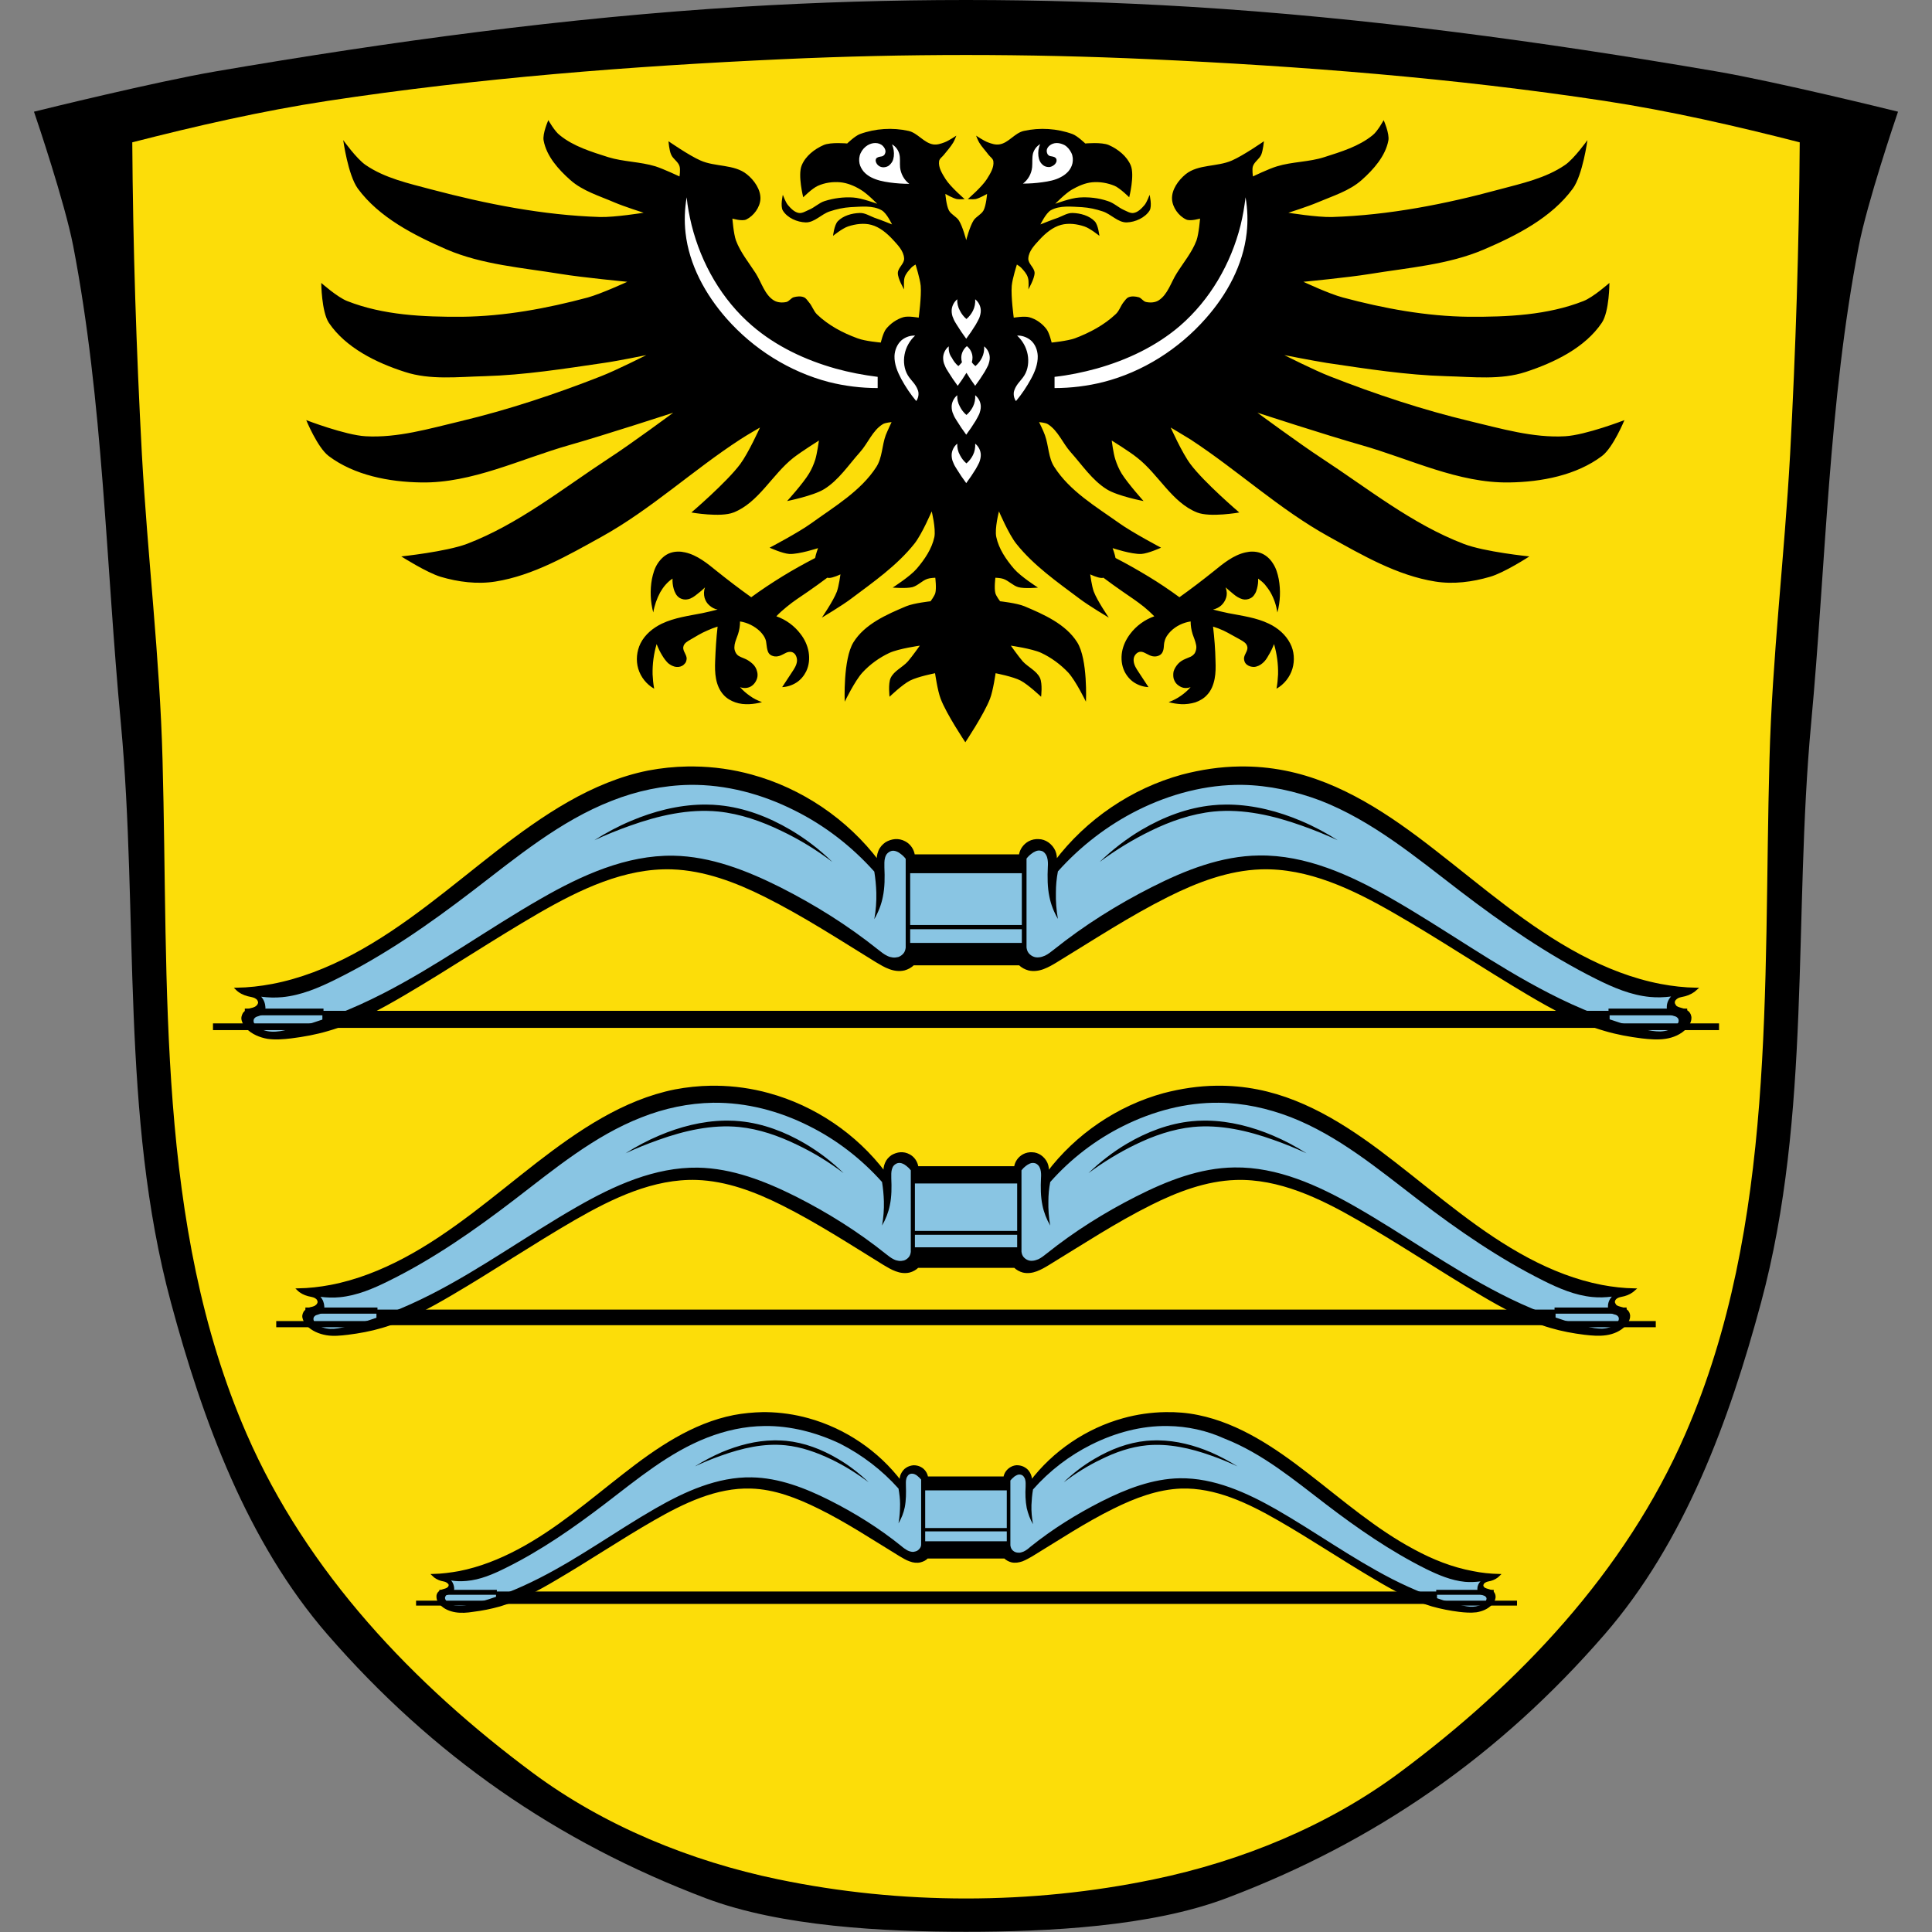
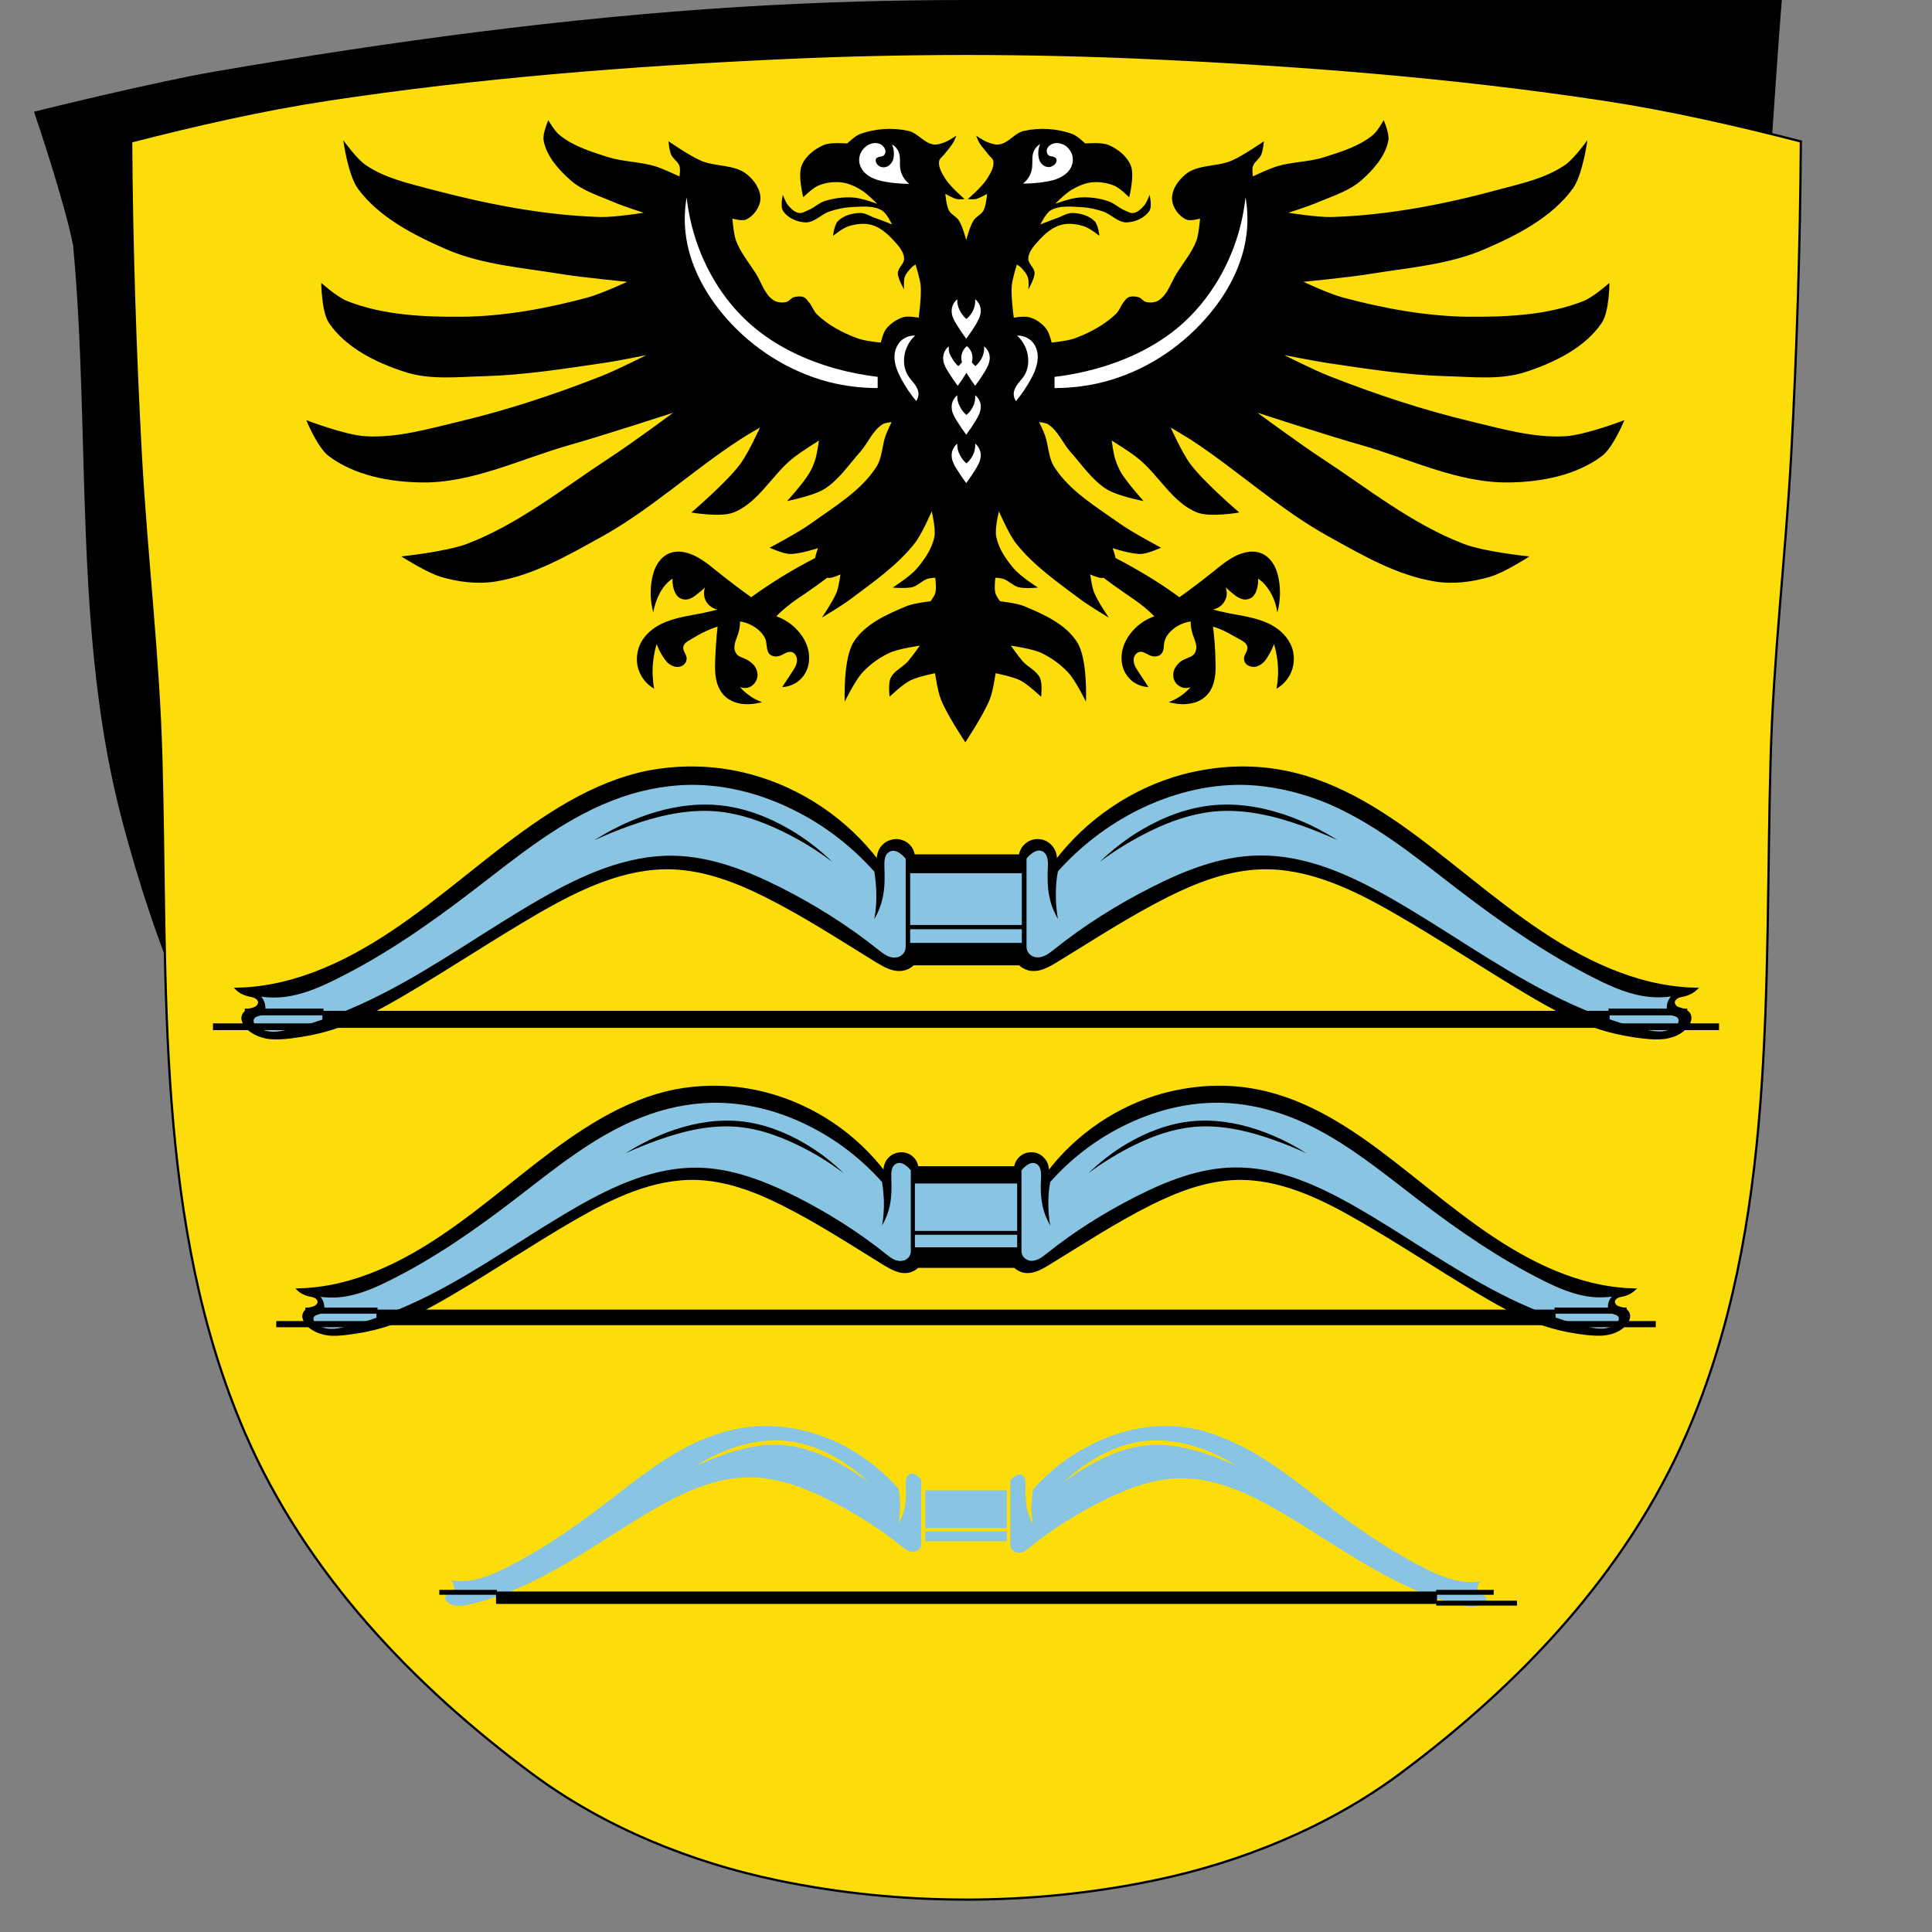
<svg xmlns="http://www.w3.org/2000/svg" xmlns:ns1="http://sodipodi.sourceforge.net/DTD/sodipodi-0.dtd" xmlns:ns2="http://www.inkscape.org/namespaces/inkscape" version="1.1" id="svg1664" x="0px" y="0px" viewBox="0 0 861.8 861.8" style="enable-background:new 0 0 861.8 861.8;" xml:space="preserve">
  <rect x="0" y="0" width="861.8" height="861.8" fill="#808080" stroke="none" />
  <style type="text/css">
	.st0{fill-rule:evenodd;clip-rule:evenodd;stroke:#000000;stroke-width:5;}
	.st1{fill:#FCDD09;stroke:#000000;stroke-width:1;}
	.st2{stroke:#000000;stroke-width:1;}
	.st3{fill-rule:evenodd;clip-rule:evenodd;fill:#89C5E3;}
	.st4{fill-rule:evenodd;clip-rule:evenodd;stroke:#000000;stroke-width:1;stroke-linecap:round;stroke-linejoin:round;}
	.st5{fill:none;stroke:#000000;stroke-width:3;}
	.st6{stroke:#000000;stroke-width:1;stroke-miterlimit:3.663;}
	
		.st7{fill-rule:evenodd;clip-rule:evenodd;stroke:#000000;stroke-width:1;stroke-linecap:round;stroke-linejoin:round;stroke-miterlimit:3.663;}
	.st8{fill:none;stroke:#000000;stroke-width:3;stroke-miterlimit:3.663;}
	
		.st9{fill-rule:evenodd;clip-rule:evenodd;stroke:#000000;stroke-width:1;stroke-linecap:round;stroke-linejoin:round;stroke-miterlimit:2.922;}
	.st10{fill:none;stroke:#000000;stroke-width:3;stroke-miterlimit:2.922;}
	.st11{fill:#FFFFFF;}
</style>
  <ns1:namedview bordercolor="#666666" borderopacity="1" fit-margin-bottom="0" fit-margin-left="0" fit-margin-right="0" fit-margin-top="0" gridtolerance="10" guidetolerance="10" id="namedview1666" ns2:current-layer="svg1664" ns2:cx="415.70643" ns2:cy="430.91407" ns2:pageopacity="0" ns2:pageshadow="2" ns2:snap-global="true" ns2:snap-midpoints="true" ns2:snap-smooth-nodes="true" ns2:window-height="1046" ns2:window-maximized="1" ns2:window-width="1920" ns2:window-x="-11" ns2:window-y="-11" ns2:zoom="0.92013709" objecttolerance="10" pagecolor="#ffffff" showgrid="false">
	</ns1:namedview>
  <defs>
    <ns2:path-effect effect="spiro" id="path-effect1060" is_visible="true" />
    <ns2:path-effect effect="spiro" id="path-effect1001" is_visible="true" />
    <ns2:path-effect effect="spiro" id="path-effect977" is_visible="true" />
    <ns2:path-effect effect="spiro" id="path-effect954" is_visible="true" />
    <ns2:path-effect effect="spiro" id="path-effect933" is_visible="true" />
    <ns2:path-effect effect="spiro" id="path-effect936" is_visible="true" />
    <ns2:path-effect effect="spiro" id="path-effect932" is_visible="true" />
    <ns2:path-effect effect="spiro" id="path-effect3507" is_visible="true" />
    <ns2:path-effect effect="spiro" id="path-effect2742" is_visible="true" />
    <ns2:path-effect effect="spiro" id="path-effect2742-3" is_visible="true" />
    <ns2:path-effect effect="spiro" id="path-effect954-7" is_visible="true" />
    <ns2:path-effect effect="spiro" id="path-effect977-0" is_visible="true" />
    <ns2:path-effect effect="spiro" id="path-effect1001-5" is_visible="true" />
    <ns2:path-effect effect="spiro" id="path-effect1060-1" is_visible="true" />
  </defs>
-   <path id="path1508-1-1" ns2:connector-curvature="0" ns1:nodetypes="cccccssssscsssssccccc" class="st0" d="M430.9,2.5  c-33.2,0-66.3,1-99.4,3h0C252.7,10.3,174.4,21,96.7,34.3c-26.4,4.5-78.3,17.3-78.3,17.3s12.9,38,16.7,57.6  c13.5,70.1,14.6,142.1,21.3,213.2c8,86-0.2,174.8,22.3,258.1c14.1,52.3,33.8,106.1,69.3,147c46.5,53.5,101.4,91.8,167.7,116.9  c33.1,12.5,78.7,14.8,115.2,14.8c36.5,0,82.1-2.3,115.2-14.8c66.3-25,121.2-63.3,167.7-116.9c35.5-40.9,55.2-94.7,69.3-147  c22.5-83.4,14.3-172.1,22.3-258.1c6.6-71.1,7.7-143.1,21.3-213.2c3.8-19.6,16.7-57.6,16.7-57.6s-51.9-12.8-78.3-17.3  c-77.7-13.3-156-24-234.8-28.8h0C497.3,3.5,464.1,2.5,430.9,2.5z" />
+   <path id="path1508-1-1" ns2:connector-curvature="0" ns1:nodetypes="cccccssssscsssssccccc" class="st0" d="M430.9,2.5  c-33.2,0-66.3,1-99.4,3h0C252.7,10.3,174.4,21,96.7,34.3c-26.4,4.5-78.3,17.3-78.3,17.3s12.9,38,16.7,57.6  c8,86-0.2,174.8,22.3,258.1c14.1,52.3,33.8,106.1,69.3,147c46.5,53.5,101.4,91.8,167.7,116.9  c33.1,12.5,78.7,14.8,115.2,14.8c36.5,0,82.1-2.3,115.2-14.8c66.3-25,121.2-63.3,167.7-116.9c35.5-40.9,55.2-94.7,69.3-147  c22.5-83.4,14.3-172.1,22.3-258.1c6.6-71.1,7.7-143.1,21.3-213.2c3.8-19.6,16.7-57.6,16.7-57.6s-51.9-12.8-78.3-17.3  c-77.7-13.3-156-24-234.8-28.8h0C497.3,3.5,464.1,2.5,430.9,2.5z" />
  <path id="path2740-0" ns2:connector-curvature="0" ns1:nodetypes="aacsssaaaassscaaa" class="st1" d="M349.1,25.9  c-67.9,3.1-135.8,8.4-203,18.6c-29.5,4.5-58.7,11.2-87.6,18.6c0.3,46.6,1.8,93.2,4.3,139.7c2.5,45.3,8,90.6,9.2,136  c2.8,101.6-3.1,207.5,37.5,300.9c27,62.1,74.7,112,127.7,151.4c32,23.8,70.7,39.6,109.8,47.7c54.8,11.4,113.1,11.4,167.8,0  c39.1-8.1,77.8-23.9,109.8-47.7c53-39.4,100.7-89.3,127.7-151.4c40.6-93.4,34.7-199.2,37.5-300.9c1.2-45.4,6.7-90.7,9.2-136  c2.5-46.5,4-93.1,4.3-139.7c-28.9-7.4-58.1-14.1-87.6-18.6c-67.2-10.2-135.1-15.5-203-18.6C458.2,23.4,403.6,23.4,349.1,25.9z" />
  <g id="g883">
</g>
  <path id="path3505" ns2:connector-curvature="0" class="st2" d="M306.7,342.4c-5.9,0.1-11.7,0.7-17.5,1.8  c-25,5-46.8,19.9-67,35.5c-21,16.3-41.2,34-64.7,46.5c-11.3,6-23.4,10.8-36,13.2c-5.3,1-10.6,1.6-16,1.7c1.4,1.4,3.2,2.3,5.1,2.8  c1.1,0.3,2.3,0.4,3.3,0.9c0.5,0.3,1,0.6,1.3,1.1c0.3,0.5,0.5,1.1,0.4,1.6c-0.1,0.4-0.3,0.8-0.6,1.2c-0.3,0.3-0.7,0.6-1,0.8  c-0.8,0.4-1.6,0.6-2.5,0.8c-0.5,0.2-1.1,0.4-1.5,0.7s-0.9,0.7-1.2,1.1c-0.3,0.5-0.5,1.1-0.6,1.6c-0.1,0.6,0,1.2,0.2,1.7  c0.3,1.1,1,2.1,1.8,3c2.4,2.5,5.8,3.9,9.2,4.5c3.4,0.5,7,0.2,10.4-0.2c5.6-0.7,11.1-1.7,16.5-3.3c12.1-3.5,23.2-9.6,34.1-16  c20.1-11.8,39.5-24.8,59.7-36.5c18.4-10.6,38.5-20.3,59.7-19.6c14.5,0.5,28.5,5.8,41.5,12.3c17.2,8.6,33.3,19.1,49.7,29.2  c1.9,1.1,3.8,2.3,5.8,3c2.1,0.8,4.3,1.1,6.5,0.6c1.5-0.4,3-1.2,4.1-2.3h23.7h23.7c1.1,1.1,2.6,1.9,4.1,2.3c2.1,0.5,4.4,0.2,6.5-0.6  c2.1-0.8,4-1.9,5.8-3c16.4-10,32.5-20.6,49.7-29.2c13-6.5,26.9-11.8,41.5-12.3c21.2-0.7,41.3,9,59.7,19.6  c20.2,11.6,39.6,24.6,59.7,36.5c10.8,6.4,22,12.5,34.1,16c5.4,1.6,10.9,2.6,16.5,3.3c3.5,0.4,7,0.7,10.4,0.2  c3.4-0.5,6.8-1.9,9.2-4.5c0.8-0.9,1.5-1.9,1.8-3c0.2-0.6,0.2-1.2,0.2-1.7c-0.1-0.6-0.3-1.2-0.6-1.6c-0.3-0.5-0.7-0.8-1.2-1.1  s-1-0.5-1.5-0.7c-0.8-0.3-1.7-0.4-2.5-0.8c-0.4-0.2-0.8-0.4-1-0.8s-0.5-0.7-0.6-1.2c-0.1-0.6,0.1-1.2,0.4-1.6s0.8-0.8,1.3-1.1  c1-0.5,2.2-0.6,3.3-0.9c1.9-0.5,3.7-1.5,5.1-2.8c-5.4-0.1-10.7-0.7-16-1.7c-12.6-2.4-24.7-7.2-36-13.2  c-23.5-12.5-43.7-30.2-64.7-46.5c-20.1-15.7-42-30.6-67-35.5c-6.6-1.3-13.3-1.9-20-1.8c-8.6,0.1-17.2,1.4-25.6,3.6  c-22.3,6.1-42.5,19.8-56.5,38.3c0.2-1.6,0-3.2-0.6-4.6c-0.6-1.4-1.7-2.7-3-3.6c-1.2-0.8-2.6-1.3-4-1.3c-1.4-0.1-2.9,0.2-4.2,0.9  c-2.2,1.2-3.8,3.4-4.1,5.9h-23.7h-23.7c-0.3-2.5-1.9-4.8-4.1-5.9c-1.3-0.7-2.7-1-4.2-0.9c-1.4,0.1-2.8,0.6-4,1.3  c-1.3,0.9-2.4,2.1-3,3.6s-0.9,3.1-0.6,4.6c-14-18.5-34.2-32.2-56.5-38.3c-8.3-2.3-16.9-3.5-25.6-3.6  C308.4,342.4,307.5,342.4,306.7,342.4L306.7,342.4z" />
  <path id="rect906" ns2:connector-curvature="0" class="st3" d="M307.7,350.1c-11.9,0.2-23.7,2.7-34.8,7.1  c-23.1,9-42.5,25.2-62.2,40.3c-19.2,14.7-39.1,28.6-60.8,39.3c-7.6,3.8-15.6,7.2-24,8c-3.1,0.3-6.3,0.2-9.4-0.2  c1.2,1.3,1.8,3,1.9,4.7c0,0.6,0,1.1-0.2,1.7c-0.2,0.5-0.5,1-0.9,1.4c-0.6,0.5-1.4,0.6-2.1,0.9c-0.4,0.1-0.7,0.2-1.1,0.4  c-0.3,0.2-0.6,0.5-0.8,0.8c-0.1,0.3-0.2,0.6-0.2,0.9c0,0.3,0.1,0.6,0.2,0.9c0.3,0.6,0.7,1.1,1.2,1.5c1.9,1.6,4.4,2.3,6.8,2.4  c2.5,0.1,4.9-0.4,7.3-1c14.7-3.4,28.7-9.1,42.2-16c24.4-12.5,46.8-28.8,70.6-42.4c18.1-10.4,38-19.4,58.9-19.1  c16.8,0.3,32.8,6.6,47.8,14.1c15.4,7.8,30.1,17,43.6,27.8c1.3,1,2.6,2.1,4.1,2.8c0.8,0.4,1.6,0.6,2.4,0.7s1.7,0,2.5-0.2  c0.9-0.3,1.7-0.9,2.3-1.6s0.9-1.7,1-2.6v-39.6c-0.6-0.8-1.3-1.5-2.1-2.1c-0.6-0.5-1.2-0.9-2-1.2s-1.5-0.4-2.3-0.2  c-0.7,0.2-1.3,0.6-1.8,1.1c-0.5,0.5-0.8,1.2-1,1.9c-0.4,1.4-0.3,2.8-0.3,4.3c0.2,4.4,0.2,8.9-0.7,13.2c-0.7,3.5-2,6.8-3.8,9.9  c0.7-3.9,1-7.8,0.9-11.8c-0.1-3.2-0.4-6.3-0.9-9.4c-10-11.2-22.1-20.6-35.6-27.3C339.9,354.2,323.9,349.9,307.7,350.1L307.7,350.1z   M554.1,350.1c-16.1-0.2-32.2,4.1-46.6,11.3c-13.4,6.7-25.6,16.1-35.6,27.3c-0.6,3.1-0.9,6.3-0.9,9.4c-0.1,3.9,0.2,7.9,0.9,11.8  c-1.8-3.1-3.1-6.4-3.8-9.9c-0.9-4.3-0.9-8.8-0.7-13.2c0.1-1.4,0.1-2.9-0.3-4.3c-0.2-0.7-0.5-1.3-1-1.9s-1.1-1-1.8-1.1  c-0.8-0.2-1.6-0.1-2.3,0.2c-0.7,0.3-1.4,0.7-2,1.2c-0.8,0.6-1.5,1.3-2.1,2.1v39.6c0.1,0.9,0.4,1.9,1,2.6c0.6,0.7,1.4,1.3,2.3,1.6  c0.8,0.3,1.6,0.3,2.5,0.2s1.6-0.4,2.4-0.7c1.5-0.7,2.8-1.8,4.1-2.8c13.5-10.8,28.2-20,43.6-27.8c15-7.6,31-13.9,47.8-14.1  c20.9-0.3,40.7,8.7,58.9,19.1c23.8,13.6,46.2,29.9,70.6,42.4c13.4,6.9,27.5,12.6,42.2,16c2.4,0.6,4.8,1,7.3,1c2.5-0.1,5-0.8,6.8-2.4  c0.5-0.4,0.9-0.9,1.2-1.5c0.1-0.3,0.2-0.6,0.2-0.9s-0.1-0.6-0.2-0.9c-0.2-0.3-0.5-0.6-0.8-0.8c-0.3-0.2-0.7-0.3-1.1-0.4  c-0.7-0.2-1.5-0.4-2.1-0.9c-0.4-0.3-0.8-0.8-0.9-1.4c-0.2-0.5-0.2-1.1-0.2-1.7c0-1.7,0.7-3.4,1.9-4.7c-3.1,0.4-6.3,0.5-9.4,0.2  c-8.5-0.8-16.4-4.2-24-8c-21.6-10.8-41.6-24.6-60.8-39.3c-19.7-15.1-39.1-31.3-62.2-40.3C577.8,352.9,566,350.3,554.1,350.1z   M315.2,358.9c1.9,0,3.8,0.1,5.7,0.3c11.2,1.1,21.9,5.2,31.6,10.9c6.8,4,13.2,8.9,18.8,14.4c-7.1-5.4-14.8-10.1-22.8-13.9  c-8.9-4.3-18.3-7.6-28.1-8.6c-13.3-1.3-26.7,1.8-39.3,6.3c-5.4,1.9-10.8,4.1-16,6.5c5.2-3.3,10.6-6.2,16.3-8.6  c10.1-4.3,21-7.1,31.9-7.3C314,358.9,314.6,358.9,315.2,358.9L315.2,358.9z M546.6,358.9c0.6,0,1.3,0,1.9,0  c10.9,0.2,21.8,3,31.9,7.3c5.7,2.4,11.1,5.3,16.3,8.6c-5.2-2.4-10.6-4.6-16-6.5c-12.6-4.5-26-7.6-39.3-6.3c-9.8,1-19.3,4.3-28.1,8.6  c-8,3.9-15.7,8.6-22.8,13.9c5.7-5.5,12-10.4,18.8-14.4c9.7-5.7,20.4-9.8,31.6-10.9C542.8,359,544.7,358.9,546.6,358.9L546.6,358.9z   M406,389.5v23.1h49.8v-23.1H406z M406,414.5v6.1h49.8v-6.1H406z" />
  <g id="g928" transform="matrix(-1,0,0,1,-41.297,1.6767578e-5)">
    <rect id="rect3528" x="-758.8" y="458" class="st4" width="573.2" height="-6.6" />
    <path id="path877" ns2:connector-curvature="0" class="st5" d="M-185.6,458h49.3" />
    <path id="path879" ns2:connector-curvature="0" class="st5" d="M-185.6,451.4h35.1" />
    <path id="path877-2" ns2:connector-curvature="0" class="st5" d="M-758.8,458h-49.3" />
    <path id="path879-8" ns2:connector-curvature="0" class="st5" d="M-758.8,451.4h-35.1" />
  </g>
  <g id="g937" transform="matrix(0.916,0,0,0.916,439.16,150.142)">
    <path id="path3505-5" ns2:connector-curvature="0" class="st6" d="M-133.2,365.3c-5.9,0.1-11.7,0.7-17.5,1.8   c-25,5-46.8,19.9-67,35.5c-21,16.3-41.2,34-64.7,46.5c-11.3,6-23.4,10.8-36,13.2c-5.3,1-10.6,1.6-16,1.7c1.4,1.4,3.2,2.3,5.1,2.8   c1.1,0.3,2.3,0.4,3.3,0.9c0.5,0.3,1,0.6,1.3,1.1c0.3,0.5,0.5,1.1,0.4,1.6c-0.1,0.4-0.3,0.8-0.6,1.2c-0.3,0.3-0.7,0.6-1,0.8   c-0.8,0.4-1.6,0.6-2.5,0.8c-0.5,0.2-1.1,0.4-1.5,0.7s-0.9,0.7-1.2,1.1c-0.3,0.5-0.5,1.1-0.6,1.6c-0.1,0.6,0,1.2,0.2,1.7   c0.3,1.1,1,2.1,1.8,3c2.4,2.5,5.8,3.9,9.2,4.5s7,0.2,10.4-0.2c5.6-0.7,11.1-1.7,16.5-3.3c12.1-3.5,23.2-9.6,34.1-16   c20.1-11.8,39.5-24.8,59.7-36.5c18.4-10.6,38.5-20.3,59.7-19.6c14.5,0.5,28.5,5.8,41.5,12.3c17.2,8.6,33.3,19.1,49.7,29.2   c1.9,1.1,3.8,2.3,5.8,3c2.1,0.8,4.3,1.1,6.5,0.6c1.5-0.4,3-1.2,4.1-2.3H-9h23.7c1.1,1.1,2.6,1.9,4.1,2.3c2.1,0.5,4.4,0.2,6.5-0.6   s4-1.9,5.8-3c16.4-10,32.5-20.6,49.7-29.2c13-6.5,26.9-11.8,41.5-12.3c21.2-0.7,41.3,9,59.7,19.6c20.2,11.6,39.6,24.6,59.7,36.5   c10.8,6.4,22,12.5,34.1,16c5.4,1.6,10.9,2.6,16.5,3.3c3.5,0.4,7,0.7,10.4,0.2s6.8-1.9,9.2-4.5c0.8-0.9,1.5-1.9,1.8-3   c0.2-0.6,0.2-1.2,0.2-1.7c-0.1-0.6-0.3-1.2-0.6-1.6c-0.3-0.5-0.7-0.8-1.2-1.1s-1-0.5-1.5-0.7c-0.8-0.3-1.7-0.4-2.5-0.8   c-0.4-0.2-0.8-0.4-1-0.8s-0.5-0.7-0.6-1.2c-0.1-0.6,0.1-1.2,0.4-1.6c0.3-0.5,0.8-0.8,1.3-1.1c1-0.5,2.2-0.6,3.3-0.9   c1.9-0.5,3.7-1.5,5.1-2.8c-5.4-0.1-10.7-0.7-16-1.7c-12.6-2.4-24.7-7.2-36-13.2c-23.5-12.5-43.7-30.2-64.7-46.5   c-20.1-15.7-42-30.6-67-35.5c-6.6-1.3-13.3-1.9-20-1.8c-8.6,0.1-17.2,1.4-25.6,3.6c-22.3,6.1-42.5,19.8-56.5,38.3   c0.2-1.6,0-3.2-0.6-4.6c-0.6-1.4-1.7-2.7-3-3.6c-1.2-0.8-2.6-1.3-4-1.3c-1.4-0.1-2.9,0.2-4.2,0.9c-2.2,1.2-3.8,3.4-4.1,5.9H-9   h-23.7c-0.3-2.5-1.9-4.8-4.1-5.9c-1.3-0.7-2.7-1-4.2-0.9c-1.4,0.1-2.8,0.6-4,1.3c-1.3,0.9-2.4,2.1-3,3.6c-0.6,1.4-0.9,3.1-0.6,4.6   c-14-18.5-34.2-32.2-56.5-38.3c-8.3-2.3-16.9-3.5-25.6-3.6C-131.5,365.3-132.4,365.3-133.2,365.3L-133.2,365.3z" />
    <path id="rect906-4" ns2:connector-curvature="0" class="st3" d="M-132.2,373.1c-11.9,0.2-23.7,2.7-34.8,7.1   c-23.1,9-42.5,25.2-62.2,40.3c-19.2,14.7-39.1,28.6-60.8,39.3c-7.6,3.8-15.6,7.2-24,8c-3.1,0.3-6.3,0.2-9.4-0.2   c1.2,1.3,1.8,3,1.9,4.7c0,0.6,0,1.1-0.2,1.7c-0.2,0.5-0.5,1-0.9,1.4c-0.6,0.5-1.4,0.6-2.1,0.9c-0.4,0.1-0.7,0.2-1.1,0.4   c-0.3,0.2-0.6,0.5-0.8,0.8c-0.1,0.3-0.2,0.6-0.2,0.9c0,0.3,0.1,0.6,0.2,0.9c0.3,0.6,0.7,1.1,1.2,1.5c1.9,1.6,4.4,2.3,6.8,2.4   c2.5,0.1,4.9-0.4,7.3-1c14.7-3.4,28.7-9.1,42.2-16c24.4-12.5,46.8-28.8,70.6-42.4c18.1-10.4,38-19.4,58.9-19.1   c16.8,0.3,32.8,6.6,47.8,14.1c15.4,7.8,30.1,17,43.6,27.8c1.3,1,2.6,2.1,4.1,2.8c0.8,0.4,1.6,0.6,2.4,0.7c0.8,0.1,1.7,0,2.5-0.2   c0.9-0.3,1.7-0.9,2.3-1.6s0.9-1.7,1-2.6V406c-0.6-0.8-1.3-1.5-2.1-2.1c-0.6-0.5-1.2-0.9-2-1.2c-0.7-0.3-1.5-0.4-2.3-0.2   c-0.7,0.2-1.3,0.6-1.8,1.1c-0.5,0.5-0.8,1.2-1,1.9c-0.4,1.4-0.3,2.8-0.3,4.3c0.2,4.4,0.2,8.9-0.7,13.2c-0.7,3.5-2,6.8-3.8,9.9   c0.7-3.9,1-7.8,0.9-11.8c-0.1-3.2-0.4-6.3-0.9-9.4c-10-11.2-22.1-20.6-35.6-27.3C-100,377.1-116,372.9-132.2,373.1L-132.2,373.1z    M114.2,373.1c-16.1-0.2-32.2,4.1-46.6,11.3C54.1,391.1,42,400.4,32,411.7c-0.6,3.1-0.9,6.3-0.9,9.4C31,425,31.3,429,32,432.9   c-1.8-3.1-3.1-6.4-3.8-9.9c-0.9-4.3-0.9-8.8-0.7-13.2c0.1-1.4,0.1-2.9-0.3-4.3c-0.2-0.7-0.5-1.3-1-1.9c-0.5-0.5-1.1-1-1.8-1.1   c-0.8-0.2-1.6-0.1-2.3,0.2c-0.7,0.3-1.4,0.7-2,1.2c-0.8,0.6-1.5,1.3-2.1,2.1v39.6c0.1,0.9,0.4,1.9,1,2.6c0.6,0.7,1.4,1.3,2.3,1.6   c0.8,0.3,1.6,0.3,2.5,0.2c0.8-0.1,1.6-0.4,2.4-0.7c1.5-0.7,2.8-1.8,4.1-2.8c13.5-10.8,28.2-20,43.6-27.8c15-7.6,31-13.9,47.8-14.1   c20.9-0.3,40.7,8.7,58.9,19.1c23.8,13.6,46.2,29.9,70.6,42.4c13.4,6.9,27.5,12.6,42.2,16c2.4,0.6,4.8,1,7.3,1   c2.5-0.1,5-0.8,6.8-2.4c0.5-0.4,0.9-0.9,1.2-1.5c0.1-0.3,0.2-0.6,0.2-0.9c0-0.3-0.1-0.6-0.2-0.9c-0.2-0.3-0.5-0.6-0.8-0.8   c-0.3-0.2-0.7-0.3-1.1-0.4c-0.7-0.2-1.5-0.4-2.1-0.9c-0.4-0.3-0.8-0.8-0.9-1.4c-0.2-0.5-0.2-1.1-0.2-1.7c0-1.7,0.7-3.4,1.9-4.7   c-3.1,0.4-6.3,0.5-9.4,0.2c-8.5-0.8-16.4-4.2-24-8c-21.6-10.8-41.6-24.6-60.8-39.3c-19.7-15.1-39.1-31.3-62.2-40.3   C137.9,375.8,126.1,373.2,114.2,373.1L114.2,373.1z M-124.7,381.8c1.9,0,3.8,0.1,5.7,0.3c11.2,1.1,21.9,5.2,31.6,10.9   c6.8,4,13.2,8.9,18.8,14.4c-7.1-5.4-14.8-10.1-22.8-13.9c-8.9-4.3-18.3-7.6-28.1-8.6c-13.3-1.3-26.7,1.8-39.3,6.3   c-5.4,1.9-10.8,4.1-16,6.5c5.2-3.3,10.6-6.2,16.3-8.6c10.1-4.3,21-7.1,31.9-7.3C-126,381.8-125.3,381.8-124.7,381.8L-124.7,381.8z    M106.7,381.8c0.6,0,1.3,0,1.9,0c10.9,0.2,21.8,3,31.9,7.3c5.7,2.4,11.1,5.3,16.3,8.6c-5.2-2.4-10.6-4.6-16-6.5   c-12.6-4.5-26-7.6-39.3-6.3c-9.8,1-19.3,4.3-28.1,8.6c-8,3.9-15.7,8.6-22.8,13.9c5.7-5.5,12-10.4,18.8-14.4   c9.7-5.7,20.4-9.8,31.6-10.9C102.9,381.9,104.8,381.8,106.7,381.8L106.7,381.8z M-33.9,412.4v23.1h49.8v-23.1H-33.9z M-33.9,437.4   v6.1h49.8v-6.1H-33.9z" />
    <g id="g928-9" transform="matrix(-1,0,0,1,-482.615,22.912)">
      <rect id="rect3528-6" x="-760.2" y="458" class="st7" width="573.2" height="-6.6" />
      <path id="path877-9" ns2:connector-curvature="0" class="st8" d="M-187,458h49.3" />
      <path id="path879-0" ns2:connector-curvature="0" class="st8" d="M-187,451.4h35.1" />
      <path id="path877-2-5" ns2:connector-curvature="0" class="st8" d="M-760.2,458h-49.3" />
      <path id="path879-8-2" ns2:connector-curvature="0" class="st8" d="M-760.2,451.4h-35.1" />
    </g>
  </g>
  <g id="g967" transform="translate(870.793)">
-     <path id="path3505-1" ns2:connector-curvature="0" class="st2" d="M-530.6,630.4c-4.3,0.1-8.6,0.5-12.8,1.3   c-18.3,3.6-34.2,14.5-48.9,26c-15.3,11.9-30.1,24.8-47.3,33.9c-8.3,4.4-17.1,7.9-26.3,9.7c-3.9,0.7-7.8,1.2-11.7,1.3   c1,1,2.3,1.7,3.7,2.1c0.8,0.2,1.7,0.3,2.4,0.7c0.4,0.2,0.7,0.5,1,0.8s0.4,0.8,0.3,1.2c-0.1,0.3-0.2,0.6-0.4,0.8s-0.5,0.4-0.8,0.6   c-0.6,0.3-1.2,0.4-1.8,0.6c-0.4,0.1-0.8,0.3-1.1,0.5c-0.3,0.2-0.7,0.5-0.9,0.8c-0.2,0.4-0.4,0.8-0.4,1.2s0,0.9,0.1,1.3   c0.2,0.8,0.7,1.6,1.3,2.2c1.7,1.9,4.2,2.9,6.7,3.3c2.5,0.4,5.1,0.2,7.6-0.2c4.1-0.5,8.1-1.3,12-2.4c8.8-2.6,17-7,24.9-11.7   c14.7-8.6,28.8-18.1,43.6-26.6c13.4-7.7,28.1-14.8,43.6-14.3c10.6,0.3,20.8,4.3,30.3,9c12.6,6.2,24.3,14,36.3,21.3   c1.4,0.8,2.8,1.7,4.3,2.2c1.5,0.6,3.2,0.8,4.7,0.4c1.1-0.3,2.2-0.8,3-1.7h17.3h17.3c0.8,0.8,1.9,1.4,3,1.7c1.6,0.4,3.2,0.1,4.7-0.4   c1.5-0.6,2.9-1.4,4.3-2.2c12-7.3,23.7-15.1,36.3-21.3c9.5-4.7,19.7-8.6,30.3-9c15.5-0.5,30.2,6.6,43.6,14.3   c14.8,8.5,28.9,18,43.6,26.6c7.9,4.7,16.1,9.1,24.9,11.7c3.9,1.1,8,1.9,12,2.4c2.5,0.3,5.1,0.5,7.6,0.2c2.5-0.4,5-1.4,6.7-3.3   c0.6-0.6,1.1-1.4,1.3-2.2c0.1-0.4,0.2-0.8,0.1-1.3c0-0.4-0.2-0.8-0.4-1.2c-0.2-0.3-0.5-0.6-0.9-0.8c-0.3-0.2-0.7-0.4-1.1-0.5   c-0.6-0.2-1.2-0.3-1.8-0.6c-0.3-0.1-0.6-0.3-0.8-0.6s-0.4-0.5-0.4-0.8c-0.1-0.4,0.1-0.8,0.3-1.2c0.2-0.3,0.6-0.6,1-0.8   c0.7-0.4,1.6-0.5,2.4-0.7c1.4-0.4,2.7-1.1,3.7-2.1c-3.9-0.1-7.8-0.5-11.7-1.3c-9.2-1.7-18-5.2-26.3-9.7   c-17.1-9.1-31.9-22-47.3-33.9c-14.7-11.4-30.7-22.3-48.9-26c-4.8-1-9.7-1.4-14.6-1.3c-6.3,0.1-12.6,1-18.7,2.7   c-16.3,4.5-31.1,14.5-41.3,28c0.2-1.1,0-2.3-0.5-3.4s-1.2-2-2.2-2.6c-0.9-0.6-1.9-0.9-3-1c-1-0.1-2.1,0.2-3,0.7   c-1.6,0.9-2.8,2.5-3,4.3h-17.3h-17.3c-0.2-1.8-1.4-3.5-3-4.3c-0.9-0.5-2-0.7-3-0.7c-1,0.1-2.1,0.4-3,1c-1,0.6-1.7,1.6-2.2,2.6   c-0.5,1.1-0.6,2.2-0.5,3.4c-10.2-13.5-25-23.5-41.3-28c-6.1-1.7-12.4-2.6-18.7-2.7C-529.4,630.4-530,630.4-530.6,630.4   L-530.6,630.4z" />
    <path id="rect906-6" ns2:connector-curvature="0" class="st3" d="M-529.9,636.1c-8.7,0.1-17.3,2-25.5,5.2   c-16.9,6.6-31,18.4-45.4,29.4c-14,10.7-28.6,20.9-44.4,28.7c-5.6,2.8-11.4,5.3-17.5,5.8c-2.3,0.2-4.6,0.2-6.9-0.2   c0.9,0.9,1.3,2.2,1.4,3.4c0,0.4,0,0.8-0.2,1.2c-0.1,0.4-0.4,0.8-0.7,1c-0.4,0.3-1,0.5-1.6,0.6c-0.3,0.1-0.5,0.2-0.8,0.3   s-0.5,0.3-0.6,0.6c-0.1,0.2-0.2,0.4-0.2,0.7c0,0.2,0.1,0.5,0.2,0.7c0.2,0.4,0.5,0.8,0.9,1.1c1.4,1.2,3.2,1.7,5,1.7   c1.8,0.1,3.6-0.3,5.3-0.7c10.7-2.5,21-6.7,30.8-11.7c17.9-9.1,34.2-21,51.6-31c13.2-7.6,27.8-14.2,43-13.9   c12.2,0.2,24,4.8,34.9,10.3c11.3,5.7,22,12.4,31.8,20.3c0.9,0.8,1.9,1.5,3,2.1c0.6,0.3,1.1,0.4,1.7,0.5s1.2,0,1.8-0.2   c0.7-0.2,1.2-0.6,1.7-1.2s0.7-1.2,0.7-1.9v-28.9c-0.5-0.6-1-1.1-1.5-1.5c-0.4-0.4-0.9-0.7-1.4-0.9s-1.1-0.3-1.7-0.2   c-0.5,0.1-1,0.4-1.3,0.8c-0.3,0.4-0.6,0.9-0.7,1.4c-0.3,1-0.2,2.1-0.2,3.1c0.1,3.2,0.1,6.5-0.5,9.6c-0.5,2.5-1.5,5-2.8,7.2   c0.5-2.8,0.7-5.7,0.7-8.6c0-2.3-0.3-4.6-0.7-6.9c-7.3-8.2-16.2-15-26-20C-506.3,639.1-518.1,635.9-529.9,636.1L-529.9,636.1z    M-349.9,636.1c-11.8-0.2-23.5,3-34.1,8.3c-9.8,4.9-18.7,11.7-26,20c-0.4,2.3-0.6,4.6-0.7,6.9c-0.1,2.9,0.2,5.8,0.7,8.6   c-1.3-2.2-2.2-4.7-2.8-7.2c-0.6-3.2-0.7-6.4-0.5-9.6c0-1,0.1-2.1-0.2-3.1c-0.1-0.5-0.4-1-0.7-1.4s-0.8-0.7-1.3-0.8   c-0.5-0.1-1.1-0.1-1.7,0.2s-1,0.5-1.4,0.9c-0.6,0.5-1.1,1-1.5,1.5v28.9c0.1,0.7,0.3,1.4,0.7,1.9c0.4,0.5,1,1,1.7,1.2   c0.6,0.2,1.2,0.2,1.8,0.2c0.6-0.1,1.2-0.3,1.7-0.5c1.1-0.5,2.1-1.3,3-2.1c9.8-7.9,20.6-14.6,31.8-20.3   c10.9-5.5,22.7-10.1,34.9-10.3c15.3-0.2,29.8,6.4,43,13.9c17.4,10,33.7,21.8,51.6,31c9.8,5,20.1,9.2,30.8,11.7   c1.8,0.4,3.5,0.8,5.3,0.7s3.6-0.6,5-1.7c0.4-0.3,0.7-0.6,0.9-1.1c0.1-0.2,0.1-0.4,0.2-0.7c0-0.2,0-0.5-0.2-0.7   c-0.1-0.2-0.3-0.4-0.6-0.6c-0.2-0.1-0.5-0.2-0.8-0.3c-0.5-0.2-1.1-0.3-1.6-0.6c-0.3-0.3-0.6-0.6-0.7-1c-0.1-0.4-0.2-0.8-0.2-1.2   c0-1.3,0.5-2.5,1.4-3.4c-2.3,0.3-4.6,0.4-6.9,0.2c-6.2-0.6-12-3.1-17.5-5.8c-15.8-7.9-30.4-18-44.4-28.7   c-14.4-11-28.5-22.8-45.4-29.4C-332.5,638.1-341.2,636.2-349.9,636.1L-349.9,636.1z M-524.4,642.5c1.4,0,2.8,0.1,4.2,0.2   c8.2,0.8,16,3.8,23.1,8c5,2.9,9.6,6.5,13.8,10.5c-5.2-3.9-10.8-7.4-16.6-10.2c-6.5-3.1-13.4-5.6-20.5-6.3c-9.7-1-19.5,1.3-28.7,4.6   c-4,1.4-7.9,3-11.7,4.8c3.8-2.4,7.8-4.5,11.9-6.3c7.4-3.1,15.3-5.2,23.3-5.3C-525.3,642.5-524.9,642.5-524.4,642.5L-524.4,642.5z    M-355.4,642.5c0.5,0,0.9,0,1.4,0c8,0.1,16,2.2,23.3,5.3c4.1,1.8,8.1,3.9,11.9,6.3c-3.8-1.8-7.7-3.4-11.7-4.8   c-9.2-3.3-19-5.5-28.7-4.6c-7.2,0.7-14.1,3.1-20.5,6.3c-5.9,2.8-11.4,6.3-16.6,10.2c4.1-4,8.8-7.6,13.8-10.5   c7.1-4.2,14.9-7.2,23.1-8C-358.1,642.6-356.7,642.5-355.4,642.5L-355.4,642.5z M-458.1,664.8v16.8h36.4v-16.8H-458.1z    M-458.1,683.1v4.4h36.4v-4.4H-458.1z" />
    <g id="g928-1" transform="matrix(-0.731,0,0,0.731,-788.928,380.302)">
      <rect id="rect3528-8" x="-764.4" y="458" class="st9" width="573.2" height="-6.6" />
-       <path id="path877-6" ns2:connector-curvature="0" class="st10" d="M-191.2,458h49.3" />
      <path id="path879-5" ns2:connector-curvature="0" class="st10" d="M-191.2,451.4h35.1" />
      <path id="path877-2-3" ns2:connector-curvature="0" class="st10" d="M-764.4,458h-49.3" />
      <path id="path879-8-6" ns2:connector-curvature="0" class="st10" d="M-764.4,451.4h-35.1" />
    </g>
  </g>
  <path id="path969" ns2:connector-curvature="0" d="M244.6,53.6c0,0-2.7,6-2.1,9.1c1.3,7,6.6,12.9,11.9,17.6  c5.5,4.9,13,7.1,19.7,10c4.2,1.8,13,4.6,13,4.6s-13,2.1-19.5,1.9C242.2,96,217,91,192.4,84.5c-10.1-2.7-20.7-5-29.3-10.9  c-4.1-2.8-10-11.1-10-11.1s2.1,15.5,6.5,21.6c9.5,12.9,25,20.8,39.7,27.2c15.9,6.8,33.7,8.1,50.8,10.9c9.8,1.6,29.7,3.5,29.7,3.5  s-11.5,5.3-17.6,7c-18.3,4.9-37.2,8.4-56.2,8.6c-17.2,0.1-35.1-0.7-51.1-7c-4.4-1.7-11.6-8.1-11.6-8.1s0.1,12.8,3.4,17.8  c7.5,11.1,21.1,17.8,33.9,21.9c11.3,3.7,23.7,2.2,35.5,1.9c17.8-0.5,35.5-3.3,53.2-5.9c6.4-0.9,19-3.5,19-3.5s-13.4,6.8-20.4,9.5  c-20.4,8-41.2,14.9-62.5,20c-13.9,3.3-28,7.5-42.3,6.7c-9.1-0.5-26.5-7.2-26.5-7.2s5,12.2,10,16c11.4,8.6,27,11.6,41.3,11.8  c22.7,0.4,44.3-10.5,66.2-16.7c15.5-4.4,46.2-14.4,46.2-14.4s-18.9,14-28.8,20.4c-20.6,13.5-40.2,29.3-63.2,38.1  c-9.3,3.5-29.3,5.6-29.3,5.6s11.3,7.2,17.6,9.1c7.8,2.3,16.3,3.4,24.4,2.1c16.9-2.7,32.4-11.7,47.4-20c22-12.2,40.7-29.7,61.8-43.4  c2.9-1.9,8.8-5.3,8.8-5.3s-5.1,11.3-8.8,16.3c-6.1,8.2-21.8,21.6-21.8,21.6s13,2.3,18.8,0c11.2-4.4,17.2-16.9,26.7-24.4  c3.6-2.8,11.4-7.7,11.4-7.7s-0.8,5.7-1.6,8.4c-0.7,2.2-1.6,4.3-2.8,6.3c-2.7,4.5-9.8,12.3-9.8,12.3s11.6-2.3,16.5-5.3  c6.5-4,10.9-10.8,16-16.5c3.6-4,5.6-9.7,10.2-12.5c1.1-0.7,3.9-0.9,3.9-0.9s-1.8,3.8-2.6,5.8c-1.7,4.6-1.5,10-4.2,14.2  c-6.9,10.7-18.6,17.6-29,25.1c-5.8,4.2-18.6,10.9-18.6,10.9s5.7,2.6,8.8,2.8c4.3,0.2,12.8-2.6,12.8-2.6s-1,2.7-1.3,4.4  c-5,2.6-9.9,5.3-14.6,8.2c-4.7,2.9-9.4,6-13.9,9.3c-5.2-3.7-10.3-7.6-15.3-11.6c-4.3-3.5-8.8-7.2-14.2-8.4c-2.1-0.5-4.4-0.5-6.5,0.2  c-2.4,0.8-4.3,2.6-5.7,4.7s-2.1,4.6-2.6,7c-0.9,4.9-0.7,10.1,0.6,14.9c0.5-3.1,1.6-6.2,3.1-9c0.7-1.2,1.5-2.4,2.5-3.5  c0.9-1,1.9-1.9,3-2.6c-0.1,1.5,0.1,3.1,0.5,4.5c0.2,0.8,0.6,1.7,1,2.4s1.1,1.4,1.8,1.8c1.1,0.6,2.4,0.8,3.6,0.5  c1.5-0.3,2.9-1.3,4.1-2.3c1.2-0.9,2.4-1.9,3.5-3c-0.6,1.5-0.6,3.2-0.2,4.7c0.4,1.3,1.1,2.5,2.2,3.4c1,0.9,2.3,1.6,3.6,1.8  c-2.3,0.6-4.5,1.1-6.8,1.6c-6.1,1.2-12.4,2-18.1,4.7c-3.9,1.9-7.5,4.8-9.5,8.8c-1.7,3.5-2.1,7.6-1,11.3c1.1,3.7,3.7,7,7.1,8.9  c-0.4-2.1-0.6-4.3-0.7-6.4c-0.1-4.6,0.5-9.1,1.8-13.5c0.7,1.8,1.5,3.5,2.5,5.1c0.7,1.2,1.6,2.4,2.6,3.4c1.1,0.9,2.4,1.6,3.8,1.7  c1.1,0.1,2.3-0.2,3.2-1c0.4-0.4,0.8-0.8,1-1.3s0.3-1.1,0.3-1.6c-0.1-0.9-0.5-1.7-0.9-2.5c-0.2-0.4-0.4-0.8-0.5-1.2  c-0.1-0.4-0.2-0.9-0.1-1.3c0.1-0.8,0.6-1.5,1.2-2s1.3-0.9,2-1.3c2.4-1.4,4.8-2.9,7.4-4c1.5-0.7,3.1-1.3,4.7-1.8  c-0.6,5.1-0.9,10.3-1.1,15.4c-0.1,2.6-0.1,5.3,0.4,7.9c0.5,2.6,1.5,5.1,3.3,7.1c1.4,1.6,3.3,2.7,5.3,3.4c2,0.7,4.1,0.9,6.3,0.8  c1.9-0.1,3.8-0.4,5.6-0.9c-1.9-0.7-3.8-1.6-5.4-2.8c-1.6-1.1-3.1-2.4-4.4-3.9c1,0.4,2.1,0.5,3.2,0.3s2-0.7,2.8-1.5  c0.7-0.7,1.3-1.7,1.6-2.7c0.3-1,0.3-2.1,0-3.1c-0.3-1.3-1-2.5-2-3.4s-2.1-1.7-3.3-2.2c-0.6-0.3-1.3-0.5-1.9-0.8  c-0.6-0.3-1.3-0.6-1.7-1.1c-0.6-0.6-0.9-1.4-1.1-2.1c-0.2-0.8-0.1-1.6,0-2.4c0.3-1.6,1-3.1,1.5-4.6c0.6-1.8,0.9-3.7,0.9-5.7  c3.3,0.5,6.5,2.1,8.9,4.4c1.2,1.2,2.3,2.7,2.7,4.4c0.2,1,0.2,1.9,0.4,2.9s0.4,2,1,2.7c0.6,0.7,1.6,1.1,2.5,1.2  c0.9,0.1,1.9-0.1,2.8-0.5c0.7-0.3,1.4-0.7,2.2-1.1s1.6-0.5,2.4-0.4c0.9,0.2,1.6,0.8,2,1.6c0.4,0.8,0.6,1.7,0.5,2.6  c-0.2,1.8-1.2,3.3-2.2,4.8c-1.5,2.2-2.9,4.5-4.4,6.7c2.2-0.1,4.4-0.8,6.3-2c1.9-1.2,3.4-3,4.4-5c1.3-2.7,1.6-5.7,1.1-8.7  c-0.5-2.9-1.8-5.7-3.6-8c-2.7-3.6-6.5-6.4-10.8-7.9c1.4-1.5,3-2.9,4.6-4.2c3-2.5,6.3-4.6,9.5-6.8c2.9-2,5.8-4.1,8.6-6.2  c0.3,0,0.6,0.1,0.8,0.1c1.8,0,5.1-1.6,5.1-1.6s-0.7,5.2-1.6,7.7c-1.6,4.2-6.7,11.6-6.7,11.6s8.9-5.3,13-8.4  c10-7.5,20.5-14.8,28.3-24.6c3.4-4.3,7.7-14.4,7.7-14.4s1.9,7.6,1.2,11.4c-1.1,5.3-4.4,10.1-7.9,14.2c-2.9,3.4-10.7,8.4-10.7,8.4  s6,0.5,8.8-0.2c2.5-0.7,4.3-2.9,6.7-3.7c1.1-0.4,3.5-0.5,3.5-0.5s0.6,4.7,0,6.9c-0.4,1.3-2.1,3.6-2.1,3.6s-7.4,0.8-10.8,2.2  c-8.8,3.7-18.6,8-23.6,16.1c-4.7,7.6-3.9,26.5-3.9,26.5s4.5-9.3,7.9-13c3.4-3.7,7.6-6.7,12.1-8.8c4.2-1.9,13.5-3.2,13.5-3.2  s-3.4,4.8-5.3,7c-2.4,2.7-6.2,4.2-7.7,7.4c-1.2,2.5-0.5,8.4-0.5,8.4s5.6-5.4,9.1-7.2c3.5-1.8,11.2-3.3,11.2-3.3s1.1,7.8,2.5,11.4  c2.6,6.9,11,19.4,11,19.4s8.3-12.4,11-19.4c1.4-3.6,2.5-11.4,2.5-11.4s7.8,1.5,11.2,3.3c3.4,1.8,9.1,7.2,9.1,7.2s0.7-5.8-0.5-8.4  c-1.5-3.2-5.3-4.8-7.7-7.4c-1.9-2.2-5.3-7-5.3-7s9.3,1.3,13.5,3.2c4.5,2.1,8.7,5.2,12.1,8.8c3.4,3.7,7.9,13,7.9,13  s0.9-18.9-3.9-26.5c-5.1-8.1-14.8-12.4-23.6-16.1c-3.4-1.4-10.8-2.2-10.8-2.2s-1.7-2.2-2.1-3.6c-0.6-2.2,0-6.9,0-6.9  s2.4,0.1,3.5,0.5c2.4,0.8,4.3,3,6.7,3.7c2.8,0.8,8.8,0.2,8.8,0.2s-7.7-4.9-10.7-8.4c-3.5-4.1-6.8-8.9-7.9-14.2  c-0.8-3.7,1.2-11.4,1.2-11.4s4.3,10.1,7.7,14.4c7.8,9.8,18.3,17.1,28.3,24.6c4.1,3.1,13,8.4,13,8.4s-5.1-7.4-6.7-11.6  c-0.9-2.4-1.6-7.7-1.6-7.7s3.3,1.6,5.1,1.6c0.2,0,0.5,0,0.8-0.1c2.8,2.1,5.7,4.2,8.6,6.2c3.2,2.2,6.5,4.4,9.5,6.8  c1.6,1.3,3.1,2.7,4.6,4.2c-4.3,1.5-8.1,4.3-10.8,7.9c-1.8,2.4-3.1,5.1-3.6,8s-0.2,6,1.1,8.7c1,2,2.5,3.8,4.4,5  c1.9,1.2,4.1,1.9,6.3,2c-1.5-2.2-2.9-4.5-4.4-6.7c-1-1.5-2-3-2.2-4.8c-0.1-0.9,0-1.8,0.5-2.6s1.2-1.4,2-1.6c0.8-0.2,1.6,0,2.4,0.4  s1.4,0.7,2.2,1.1c0.9,0.4,1.8,0.6,2.8,0.5c0.9-0.1,1.9-0.5,2.5-1.2c0.6-0.7,0.9-1.7,1-2.7c0.1-1,0.1-2,0.4-2.9  c0.4-1.7,1.5-3.2,2.7-4.4c2.4-2.4,5.6-3.9,8.9-4.4c0,1.9,0.3,3.8,0.9,5.7c0.5,1.5,1.2,3,1.5,4.6c0.2,0.8,0.2,1.6,0,2.4  c-0.2,0.8-0.5,1.6-1.1,2.1c-0.5,0.5-1.1,0.9-1.7,1.1c-0.6,0.3-1.3,0.5-1.9,0.8c-1.2,0.5-2.4,1.2-3.3,2.2s-1.6,2.1-2,3.4  c-0.2,1-0.2,2.1,0,3.1c0.3,1,0.8,2,1.6,2.7c0.8,0.7,1.8,1.3,2.8,1.5s2.2,0.1,3.2-0.3c-1.3,1.5-2.8,2.8-4.4,3.9  c-1.7,1.2-3.5,2.1-5.4,2.8c1.8,0.5,3.7,0.8,5.6,0.9c2.1,0.1,4.3-0.2,6.3-0.8c2-0.7,3.9-1.8,5.3-3.4c1.8-1.9,2.8-4.5,3.3-7.1  s0.5-5.2,0.4-7.9c-0.1-5.2-0.5-10.3-1.1-15.4c1.6,0.5,3.2,1.1,4.7,1.8c2.5,1.2,4.9,2.7,7.4,4c0.7,0.4,1.4,0.8,2,1.3  c0.6,0.5,1.1,1.2,1.2,2c0.1,0.4,0,0.9-0.1,1.3c-0.1,0.4-0.3,0.8-0.5,1.2c-0.4,0.8-0.8,1.6-0.9,2.5c0,0.6,0.1,1.1,0.3,1.6  c0.2,0.5,0.6,1,1,1.3c0.9,0.7,2,1,3.2,1c1.4-0.1,2.8-0.8,3.8-1.7c1.1-0.9,1.9-2.1,2.6-3.4c1-1.6,1.8-3.3,2.5-5.1  c1.3,4.4,1.9,9,1.8,13.5c-0.1,2.1-0.3,4.3-0.7,6.4c3.4-1.9,6-5.2,7.1-8.9c1.1-3.7,0.8-7.9-1-11.3c-2-3.9-5.5-6.9-9.5-8.8  c-5.6-2.7-11.9-3.5-18.1-4.7c-2.3-0.5-4.6-1-6.8-1.6c1.3-0.3,2.6-0.9,3.6-1.8s1.8-2.1,2.2-3.4c0.5-1.5,0.4-3.2-0.2-4.7  c1.1,1,2.3,2,3.5,3c1.2,1,2.6,1.9,4.1,2.3c1.2,0.3,2.5,0.1,3.6-0.5c0.8-0.4,1.4-1.1,1.8-1.8c0.5-0.7,0.8-1.6,1-2.4  c0.4-1.5,0.6-3,0.5-4.5c1.1,0.8,2.1,1.6,3,2.6c0.9,1.1,1.8,2.3,2.5,3.5c1.6,2.8,2.6,5.8,3.1,9c1.3-4.8,1.5-10,0.6-14.9  c-0.5-2.5-1.2-4.9-2.6-7c-1.3-2.1-3.3-3.9-5.7-4.7c-2.1-0.7-4.4-0.7-6.5-0.2c-5.4,1.2-9.9,4.9-14.2,8.4c-5,4-10.1,7.9-15.3,11.6  c-4.5-3.3-9.1-6.4-13.9-9.3c-4.8-2.9-9.7-5.7-14.6-8.2c-0.3-1.7-1.3-4.4-1.3-4.4s8.4,2.8,12.8,2.6c3.1-0.2,8.8-2.8,8.8-2.8  s-12.7-6.7-18.6-10.9c-10.4-7.4-22.1-14.3-29-25.1c-2.7-4.1-2.5-9.5-4.2-14.2c-0.7-2-2.6-5.8-2.6-5.8s2.8,0.2,3.9,0.9  c4.6,2.9,6.6,8.5,10.2,12.5c5.1,5.7,9.5,12.4,16,16.5c4.9,3.1,16.5,5.3,16.5,5.3s-7-7.8-9.8-12.3c-1.2-2-2.1-4.1-2.8-6.3  c-0.9-2.7-1.6-8.4-1.6-8.4s7.8,4.8,11.4,7.7c9.5,7.4,15.5,20,26.7,24.4c5.8,2.3,18.8,0,18.8,0s-15.7-13.4-21.8-21.6  c-3.7-4.9-8.8-16.3-8.8-16.3s5.9,3.5,8.8,5.3c21.1,13.8,39.7,31.2,61.8,43.4c15,8.3,30.4,17.3,47.4,20c8.1,1.3,16.5,0.2,24.4-2.1  c6.4-1.8,17.6-9.1,17.6-9.1s-20-2-29.3-5.6c-23-8.8-42.6-24.6-63.2-38.1c-9.8-6.4-28.8-20.4-28.8-20.4s30.7,10,46.2,14.4  c21.9,6.2,43.4,17.1,66.2,16.7c14.3-0.2,29.9-3.2,41.3-11.8c5-3.8,10-16,10-16s-17.3,6.7-26.5,7.2c-14.2,0.8-28.4-3.4-42.3-6.7  c-21.3-5.1-42.1-12-62.5-20c-7-2.7-20.4-9.5-20.4-9.5s12.7,2.5,19,3.5c17.6,2.6,35.4,5.4,53.2,5.9c11.9,0.3,24.3,1.8,35.5-1.9  c12.8-4.2,26.4-10.8,33.9-21.9c3.4-5,3.4-17.8,3.4-17.8s-7.2,6.4-11.6,8.1c-16,6.3-33.9,7.1-51.1,7c-18.9-0.2-37.9-3.7-56.2-8.6  c-6.1-1.6-17.6-7-17.6-7s19.9-1.9,29.7-3.5c17.1-2.8,34.9-4.1,50.8-10.9c14.7-6.3,30.2-14.2,39.7-27.2c4.4-6.1,6.5-21.6,6.5-21.6  s-5.9,8.3-10,11.1c-8.6,5.9-19.2,8.2-29.3,10.9C644.9,91,619.6,96,594.2,96.8c-6.5,0.2-19.5-1.9-19.5-1.9s8.8-2.8,13-4.6  c6.8-2.9,14.2-5.1,19.7-10c5.3-4.7,10.6-10.7,11.9-17.6c0.6-3.1-2.1-9.1-2.1-9.1s-2.7,5-4.9,6.7c-6.1,5-14.1,7.4-21.6,9.8  c-6.8,2.2-14.3,2-21.1,4.1c-3.7,1.1-10.7,4.5-10.7,4.5s-0.5-3.2,0-4.6c0.7-2,2.9-3.2,3.7-5.1c0.8-1.9,1.2-6,1.2-6s-9.2,6.4-14.3,8.6  c-6.6,2.9-15,1.6-20.6,6.1c-3.3,2.7-6.3,6.9-6.1,11.1c0.2,3.7,2.9,7.5,6.3,9.1c1.9,0.9,6.2-0.4,6.2-0.4s-0.5,6.7-1.6,9.8  c-2,5.3-5.8,9.8-8.8,14.6c-2.6,4.1-4,9.5-8.1,12.1c-1.6,1-3.7,1.1-5.6,0.7c-1.3-0.3-2-1.7-3.2-2.1c-1.5-0.4-3.2-0.6-4.6,0  c-1,0.4-1.6,1.5-2.3,2.3c-1.3,1.7-1.9,3.9-3.5,5.3c-5.1,4.8-11.5,8.2-18.1,10.7c-3.3,1.2-10.4,1.9-10.4,1.9s-1-4.3-2.3-6  c-1.9-2.5-4.7-4.5-7.7-5.3c-2.2-0.6-6.9,0.2-6.9,0.2s-1.3-9.4-0.9-14.2c0.3-3.3,2.3-9.5,2.3-9.5s1.3,0.8,1.9,1.4  c1.2,1.3,2.5,2.7,3,4.4c0.6,1.7,0.2,5.3,0.2,5.3s2.8-4.8,2.8-7.4c-0.1-2.4-3-4.1-2.8-6.5c0.2-3.3,2.9-6,5.1-8.4  c2.6-2.8,5.8-5.5,9.5-6.5c3.4-0.9,7.1-0.4,10.4,0.7c2.5,0.8,6.7,4.2,6.7,4.2s-0.5-4.9-2.1-6.5c-2.4-2.5-6.3-3.6-9.8-3.7  c-2.3-0.1-4.4,1.3-6.5,2.1c-2.7,0.9-7.9,3-7.9,3s2.4-5,4.6-6.3c4.1-2.3,9.3-1.6,13.9-1.4c3.2,0.2,6.3,0.9,9.3,1.9  c3.7,1.2,6.8,5,10.7,4.9c3.8-0.1,8.2-2.1,10.2-5.3c1.2-2,0-7,0-7s-1.2,3.3-2.3,4.6c-1.3,1.5-2.9,3.2-4.9,3.5c-1.5,0.2-3-0.8-4.4-1.4  c-2.4-1.1-4.4-3.1-7-3.9c-4.1-1.4-8.5-1.9-12.8-1.6c-3.7,0.2-10.7,2.8-10.7,2.8s4.6-4.7,7.4-6.3c2.8-1.6,5.9-3,9.1-3.3  c3.4-0.3,6.9,0.3,10,1.6c2.5,1.1,6.5,5.1,6.5,5.1s2.5-9.8,0.7-14.2c-1.7-4.1-5.7-7.3-9.8-9.1c-3.2-1.4-10.5-0.7-10.5-0.7  s-3.5-3.4-5.7-4.2c-6.8-2.5-14.6-3-21.7-1.4c-4.1,0.9-6.8,5.4-10.9,6c-1.7,0.3-3.5-0.3-5.1-0.9c-1.9-0.7-5.3-3-5.3-3  s0.8,2.1,1.4,3.1c1.2,2,2.8,3.6,4.2,5.5c0.7,0.9,1.9,1.6,2.1,2.8c0.4,2.8-1.4,5.6-2.9,8c-2.2,3.5-8.5,8.9-8.5,8.9s2.3,0.2,3.5,0  c1.8-0.4,5.1-2.3,5.1-2.3s-0.4,5.2-1.6,7.4c-1,1.8-3.3,2.7-4.4,4.4c-1.7,2.6-3.3,8.8-3.3,8.8s-1.6-6.2-3.3-8.8  c-1.1-1.7-3.4-2.6-4.4-4.4c-1.2-2.2-1.6-7.4-1.6-7.4s3.3,1.9,5.1,2.3c1.1,0.2,3.5,0,3.5,0s-6.3-5.4-8.5-8.9c-1.5-2.4-3.3-5.2-2.9-8  c0.2-1.2,1.4-1.9,2.1-2.8c1.4-1.8,3-3.5,4.2-5.5c0.6-1,1.4-3.1,1.4-3.1s-3.4,2.3-5.3,3c-1.6,0.6-3.4,1.2-5.1,0.9  c-4.1-0.7-6.9-5.1-10.9-6c-7.1-1.6-14.9-1.1-21.7,1.4c-2.2,0.8-5.7,4.2-5.7,4.2s-7.3-0.7-10.5,0.7c-4.1,1.8-8.1,4.9-9.8,9.1  c-1.8,4.4,0.7,14.2,0.7,14.2s4-4,6.5-5.1c3.1-1.4,6.6-1.9,10-1.6c3.2,0.3,6.3,1.6,9.1,3.3c2.8,1.6,7.4,6.3,7.4,6.3s-7-2.6-10.7-2.8  c-4.3-0.3-8.7,0.3-12.8,1.6c-2.5,0.8-4.5,2.9-7,3.9c-1.4,0.6-2.9,1.6-4.4,1.4c-2-0.3-3.6-2-4.9-3.5c-1.1-1.3-2.3-4.6-2.3-4.6  s-1.2,5,0,7c2,3.3,6.4,5.2,10.2,5.3c3.9,0.1,7-3.7,10.7-4.9c3-1,6.1-1.7,9.3-1.9c4.7-0.2,9.9-0.9,13.9,1.4c2.3,1.3,4.6,6.3,4.6,6.3  s-5.2-2.1-7.9-3c-2.1-0.8-4.2-2.2-6.5-2.1c-3.5,0.1-7.4,1.2-9.8,3.7c-1.6,1.7-2.1,6.5-2.1,6.5s4.2-3.4,6.7-4.2  c3.3-1.1,7.1-1.6,10.4-0.7c3.7,1,6.9,3.7,9.5,6.5c2.2,2.4,4.9,5.1,5.1,8.4c0.2,2.4-2.7,4.1-2.8,6.5c-0.1,2.6,2.8,7.4,2.8,7.4  s-0.3-3.6,0.2-5.3s1.8-3.1,3-4.4c0.5-0.6,1.9-1.4,1.9-1.4s2,6.3,2.3,9.5c0.4,4.7-0.9,14.2-0.9,14.2s-4.7-0.9-6.9-0.2  c-3,0.9-5.8,2.9-7.7,5.3c-1.3,1.7-2.3,6-2.3,6s-7.1-0.6-10.4-1.9c-6.6-2.4-13-5.8-18.1-10.7c-1.5-1.5-2.1-3.7-3.5-5.3  c-0.7-0.8-1.3-1.9-2.3-2.3c-1.4-0.6-3.2-0.4-4.6,0c-1.2,0.4-2,1.8-3.2,2.1c-1.8,0.4-4,0.3-5.6-0.7c-4.1-2.5-5.5-8-8.1-12.1  c-3.1-4.8-6.8-9.3-8.8-14.6c-1.1-3.1-1.6-9.8-1.6-9.8s4.3,1.3,6.2,0.4c3.3-1.6,6.1-5.4,6.3-9.1c0.2-4.2-2.8-8.5-6.1-11.1  c-5.6-4.5-14.1-3.2-20.6-6.1c-5.1-2.2-14.3-8.6-14.3-8.6s0.3,4.2,1.2,6c0.8,1.9,3.1,3.1,3.7,5.1c0.5,1.5,0,4.6,0,4.6  s-7-3.3-10.7-4.5c-6.9-2.1-14.3-2-21.1-4.1c-7.5-2.4-15.5-4.8-21.6-9.8C247.4,58.6,244.6,53.6,244.6,53.6L244.6,53.6z" />
  <path id="path952" ns2:connector-curvature="0" class="st11" d="M390.4,63.8c-1.2,0-2.4,0.4-3.4,1c-1.3,0.8-2.4,2-3.1,3.5  s-0.8,3.1-0.5,4.6c0.3,1.4,1,2.6,1.9,3.7c0.9,1,2.1,1.9,3.3,2.5c2.5,1.3,5.4,1.9,8.3,2.3c2.9,0.4,5.8,0.6,8.7,0.6  c-2.3-1.7-3.8-4.5-4.1-7.3c-0.2-2.1,0.2-4.2-0.4-6.2c-0.5-1.7-1.6-3.2-3.2-4.1c0.7,1.6,1,3.5,0.8,5.3c-0.1,0.8-0.3,1.7-0.7,2.4  s-1,1.4-1.7,1.9c-0.8,0.5-1.8,0.7-2.7,0.6s-1.8-0.6-2.4-1.4c-0.3-0.4-0.5-0.9-0.6-1.4c0-0.3,0-0.5,0.1-0.8c0.1-0.2,0.2-0.5,0.5-0.6  c0.4-0.3,0.8-0.4,1.3-0.5s0.9-0.1,1.3-0.3c0.4-0.2,0.7-0.5,0.9-0.9c0.2-0.4,0.3-0.8,0.3-1.3c-0.1-0.9-0.6-1.7-1.2-2.3  C392.9,64.2,391.7,63.8,390.4,63.8z M471.4,63.8c-1.2,0-2.4,0.4-3.3,1.2c-0.7,0.6-1.2,1.4-1.2,2.3c0,0.4,0.1,0.9,0.3,1.3  c0.2,0.4,0.5,0.7,0.9,0.9c0.4,0.2,0.9,0.2,1.3,0.3s0.9,0.2,1.3,0.5c0.2,0.2,0.4,0.4,0.5,0.6s0.1,0.5,0.1,0.8c0,0.5-0.3,1-0.6,1.4  c-0.6,0.7-1.5,1.2-2.4,1.4c-0.9,0.1-1.9-0.1-2.7-0.6c-0.7-0.5-1.3-1.1-1.7-1.9c-0.4-0.8-0.6-1.6-0.7-2.4c-0.2-1.8,0-3.6,0.8-5.3  c-1.6,0.9-2.7,2.4-3.2,4.1c-0.5,2-0.2,4.1-0.4,6.2c-0.3,2.9-1.8,5.6-4.1,7.3c2.9,0,5.8-0.2,8.6-0.6c2.9-0.4,5.7-0.9,8.3-2.3  c1.2-0.6,2.4-1.5,3.3-2.5c0.9-1,1.6-2.3,1.9-3.7c0.3-1.5,0.2-3.2-0.5-4.6s-1.7-2.7-3.1-3.5C473.8,64.2,472.6,63.8,471.4,63.8  L471.4,63.8z M306.3,88c-0.9,5.2-1.1,10.6-0.5,15.9c1.6,14.2,8.8,27.4,18.3,38.2c12,13.6,28,23.7,45.6,28.3  c7.1,1.8,14.5,2.7,21.8,2.7v-5c-6.4-0.8-12.7-2-18.8-3.7c-13.5-3.8-26.5-9.9-37.2-19.1c-13.5-11.6-22.7-27.7-27-44.9  C307.5,96.3,306.7,92.1,306.3,88z M555.6,88c-0.5,4.2-1.2,8.3-2.2,12.4c-4.3,17.2-13.6,33.3-27,44.9c-10.7,9.2-23.7,15.3-37.2,19.1  c-6.2,1.7-12.5,3-18.8,3.7v5c7.3,0,14.7-0.9,21.8-2.7c17.6-4.5,33.6-14.7,45.6-28.3c9.5-10.7,16.7-23.9,18.3-38.2  C556.7,98.6,556.5,93.2,555.6,88L555.6,88z M427,133.5c-1.5,1.2-2.5,3.2-2.5,5.1c0,1.1,0.2,2.3,0.7,3.3c0.4,1.1,1,2.1,1.6,3  c1.3,2.1,2.7,4.2,4.2,6.2c1.5-2,2.9-4.1,4.2-6.2c0.6-1,1.1-2,1.6-3c0.4-1.1,0.7-2.2,0.7-3.3c0-2-1-3.9-2.5-5.1  c0.1,1.8-0.2,3.5-1,5.1c-0.7,1.4-1.7,2.7-2.9,3.7c-1.2-1-2.2-2.3-2.9-3.7C427.3,137,426.9,135.2,427,133.5z M407.4,149.7  c-2,0.1-3.9,0.9-5.4,2.2c-1.9,1.8-2.9,4.4-3,6.9c-0.1,3.6,1.3,7,3,10.2c1.9,3.5,4.1,6.8,6.7,9.9c0.8-1.1,1.1-2.4,1-3.7  c-0.2-1.5-1-2.9-1.9-4.1c-0.9-1.2-2-2.3-2.8-3.6c-1.7-2.8-2.1-6.2-1.5-9.4c0.6-3.2,2.3-6.2,4.7-8.4  C407.9,149.7,407.7,149.7,407.4,149.7L407.4,149.7z M454.5,149.7c-0.3,0-0.6,0-0.8,0c2.4,2.2,4.1,5.2,4.7,8.4  c0.6,3.2,0.2,6.7-1.5,9.4c-0.8,1.3-1.9,2.4-2.8,3.6c-0.9,1.2-1.7,2.6-1.9,4.1c-0.1,1.3,0.2,2.7,1,3.7c2.6-3.1,4.8-6.4,6.7-9.9  c1.7-3.1,3.1-6.6,3-10.2c-0.1-2.6-1.1-5.2-3-6.9C458.4,150.6,456.4,149.8,454.5,149.7L454.5,149.7z M423.2,154.5  c-1.5,1.2-2.5,3.2-2.5,5.1c0,1.1,0.2,2.3,0.7,3.3c0.4,1.1,1,2.1,1.6,3c1.3,2.1,2.7,4.2,4.2,6.2c1.4-1.9,2.7-3.8,3.9-5.8  c1.2,2,2.5,3.9,3.9,5.8c1.5-2,2.9-4.1,4.2-6.2c0.6-1,1.1-2,1.6-3c0.4-1.1,0.7-2.2,0.7-3.3c0-2-1-3.9-2.5-5.1c0.1,1.8-0.2,3.5-1,5.1  c-0.7,1.4-1.7,2.7-2.9,3.7c-0.6-0.5-1.2-1.1-1.6-1.7c0.2-0.7,0.3-1.4,0.3-2.1c0-2-1-3.9-2.5-5.1c-1.5,1.2-2.5,3.2-2.5,5.1  c0,0.7,0.1,1.4,0.3,2.1c-0.5,0.6-1,1.2-1.6,1.7c-1.2-1-2.2-2.3-2.9-3.7C423.4,158,423.1,156.3,423.2,154.5z M427,176.3  c-1.5,1.2-2.5,3.2-2.5,5.1c0,1.1,0.2,2.3,0.7,3.3c0.4,1.1,1,2.1,1.6,3c1.3,2.1,2.7,4.2,4.2,6.2c1.5-2,2.9-4.1,4.2-6.2  c0.6-1,1.1-2,1.6-3c0.4-1.1,0.7-2.2,0.7-3.3c0-2-1-3.9-2.5-5.1c0.1,1.8-0.2,3.5-1,5.1c-0.7,1.4-1.7,2.7-2.9,3.7  c-1.2-1-2.2-2.3-2.9-3.7C427.3,179.8,426.9,178,427,176.3z M427,197.9c-1.5,1.2-2.5,3.2-2.5,5.1c0,1.1,0.2,2.3,0.7,3.3  c0.4,1.1,1,2.1,1.6,3c1.3,2.1,2.7,4.2,4.2,6.2c1.5-2,2.9-4.1,4.2-6.2c0.6-1,1.1-2,1.6-3c0.4-1.1,0.7-2.2,0.7-3.3c0-2-1-3.9-2.5-5.1  c0.1,1.8-0.2,3.5-1,5.1c-0.7,1.4-1.7,2.7-2.9,3.7c-1.2-1-2.2-2.3-2.9-3.7C427.3,201.4,426.9,199.6,427,197.9z" />
</svg>